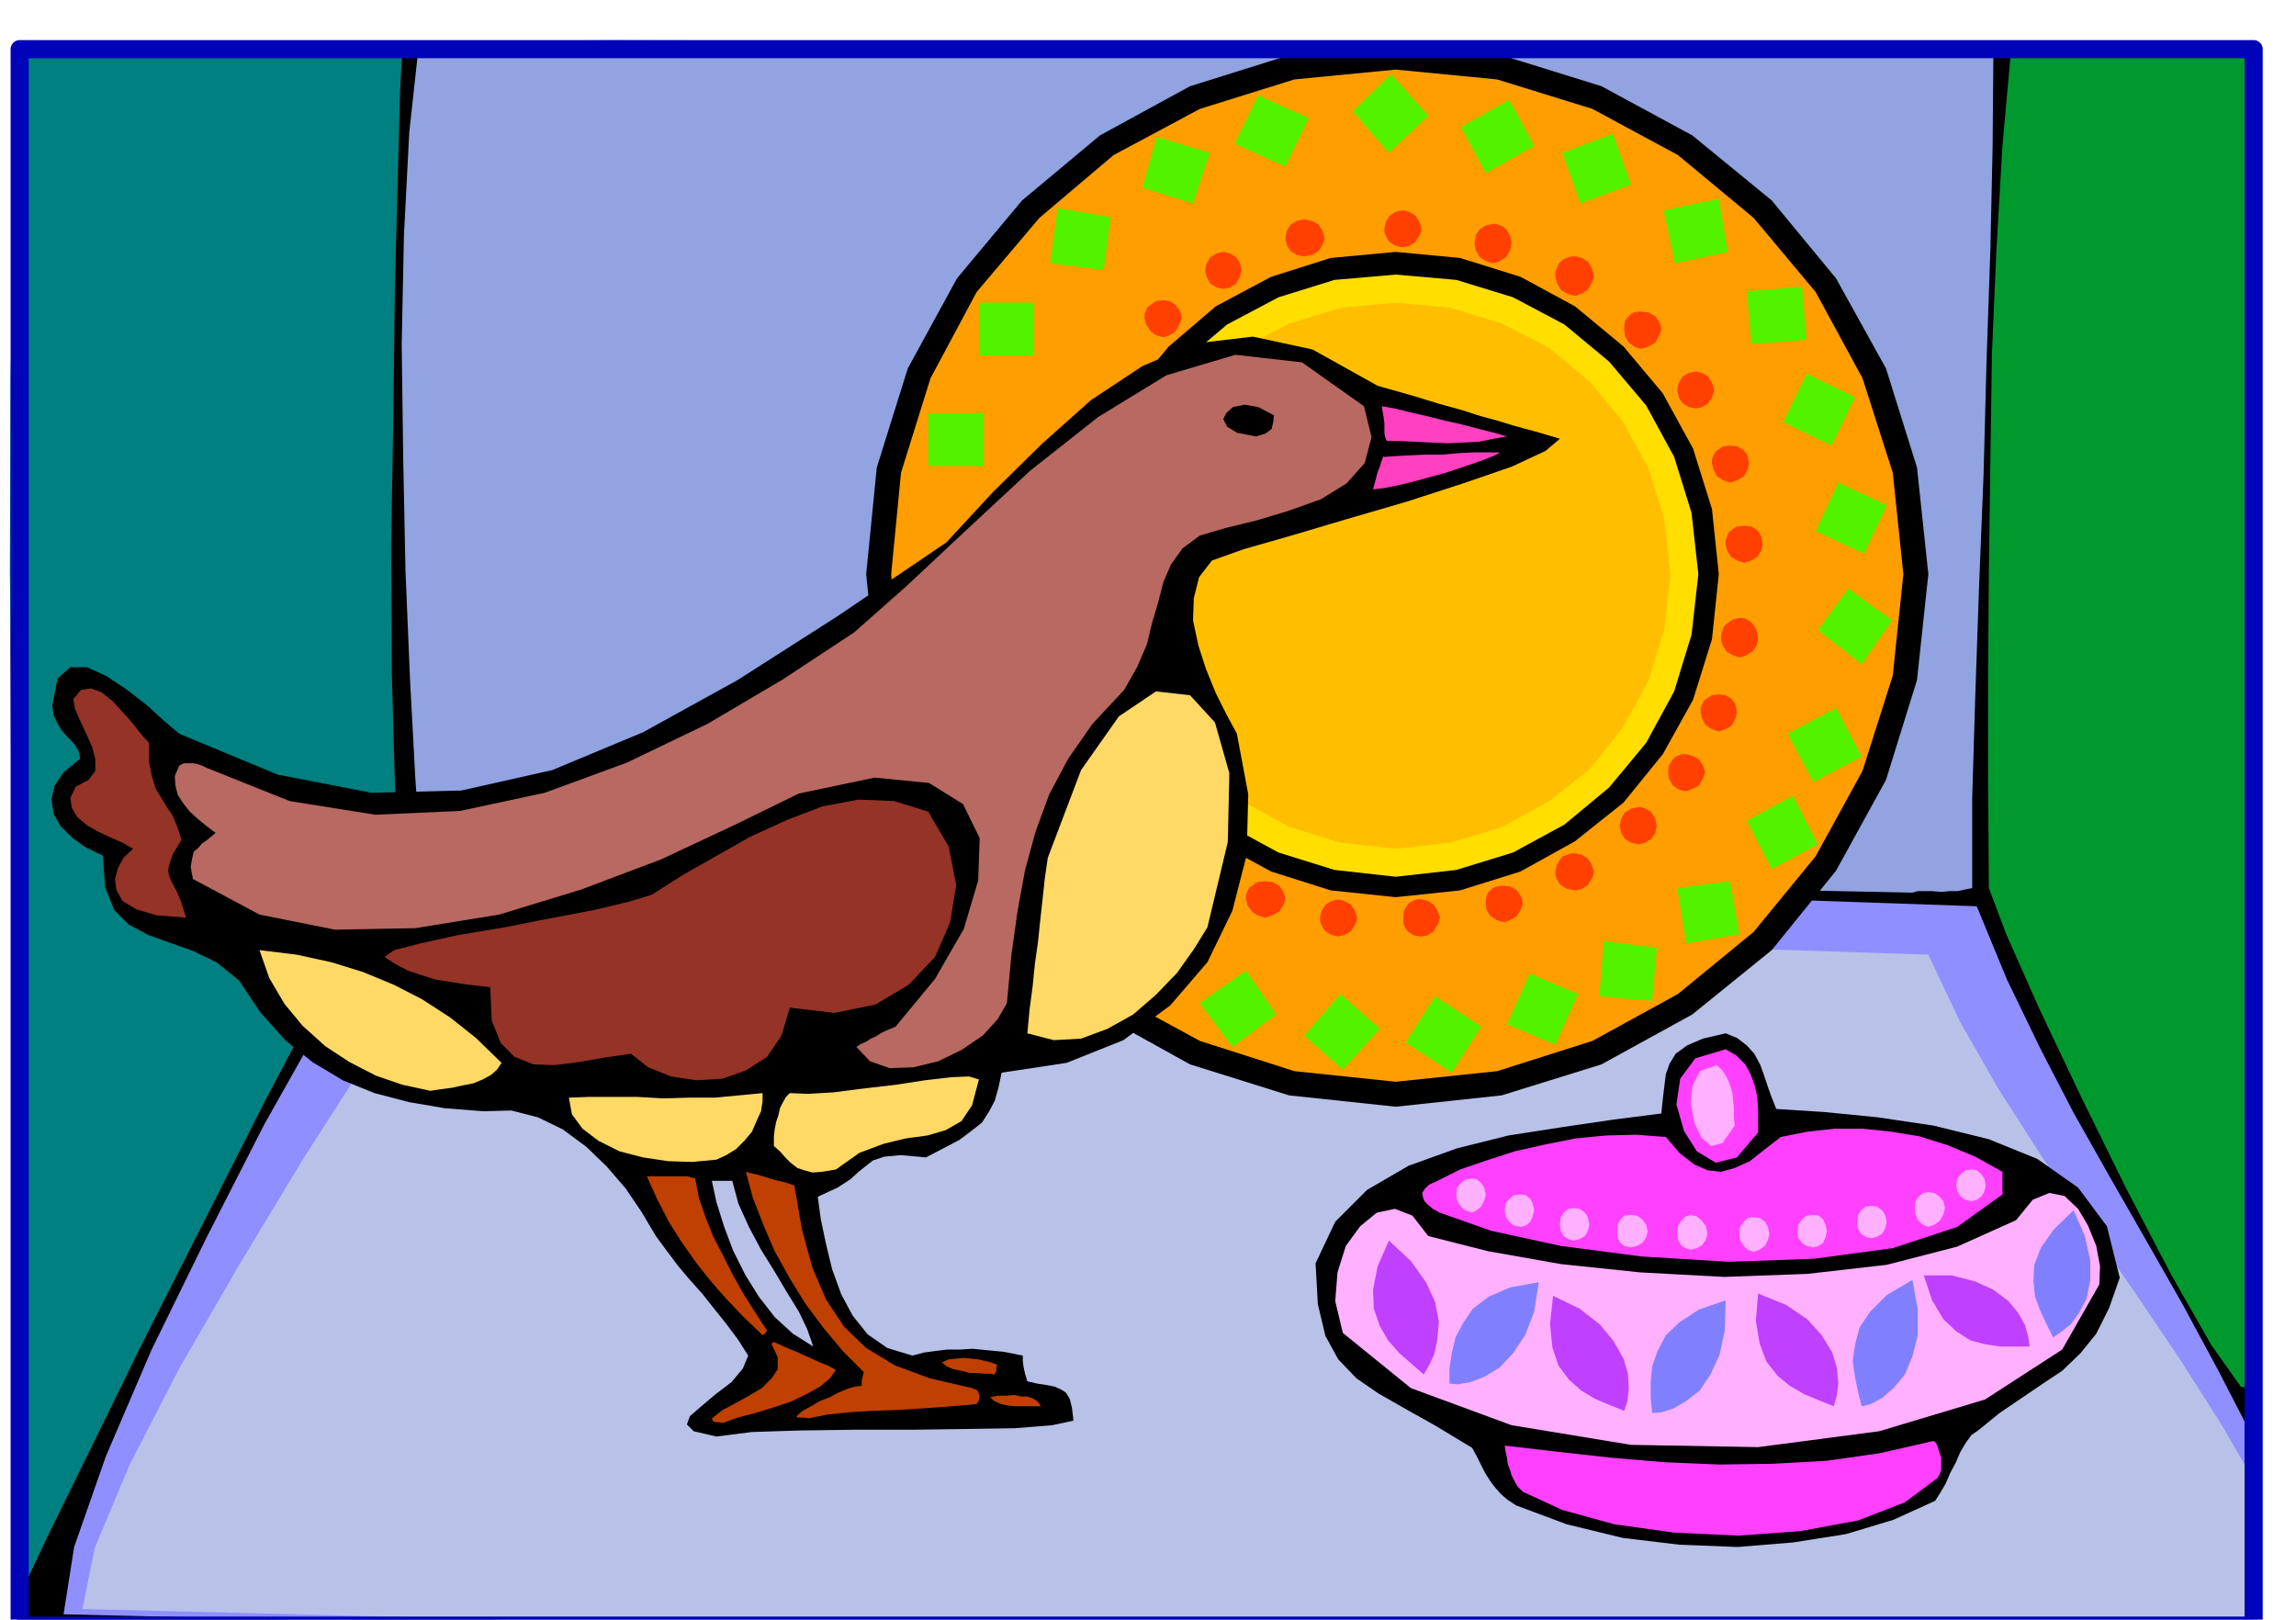
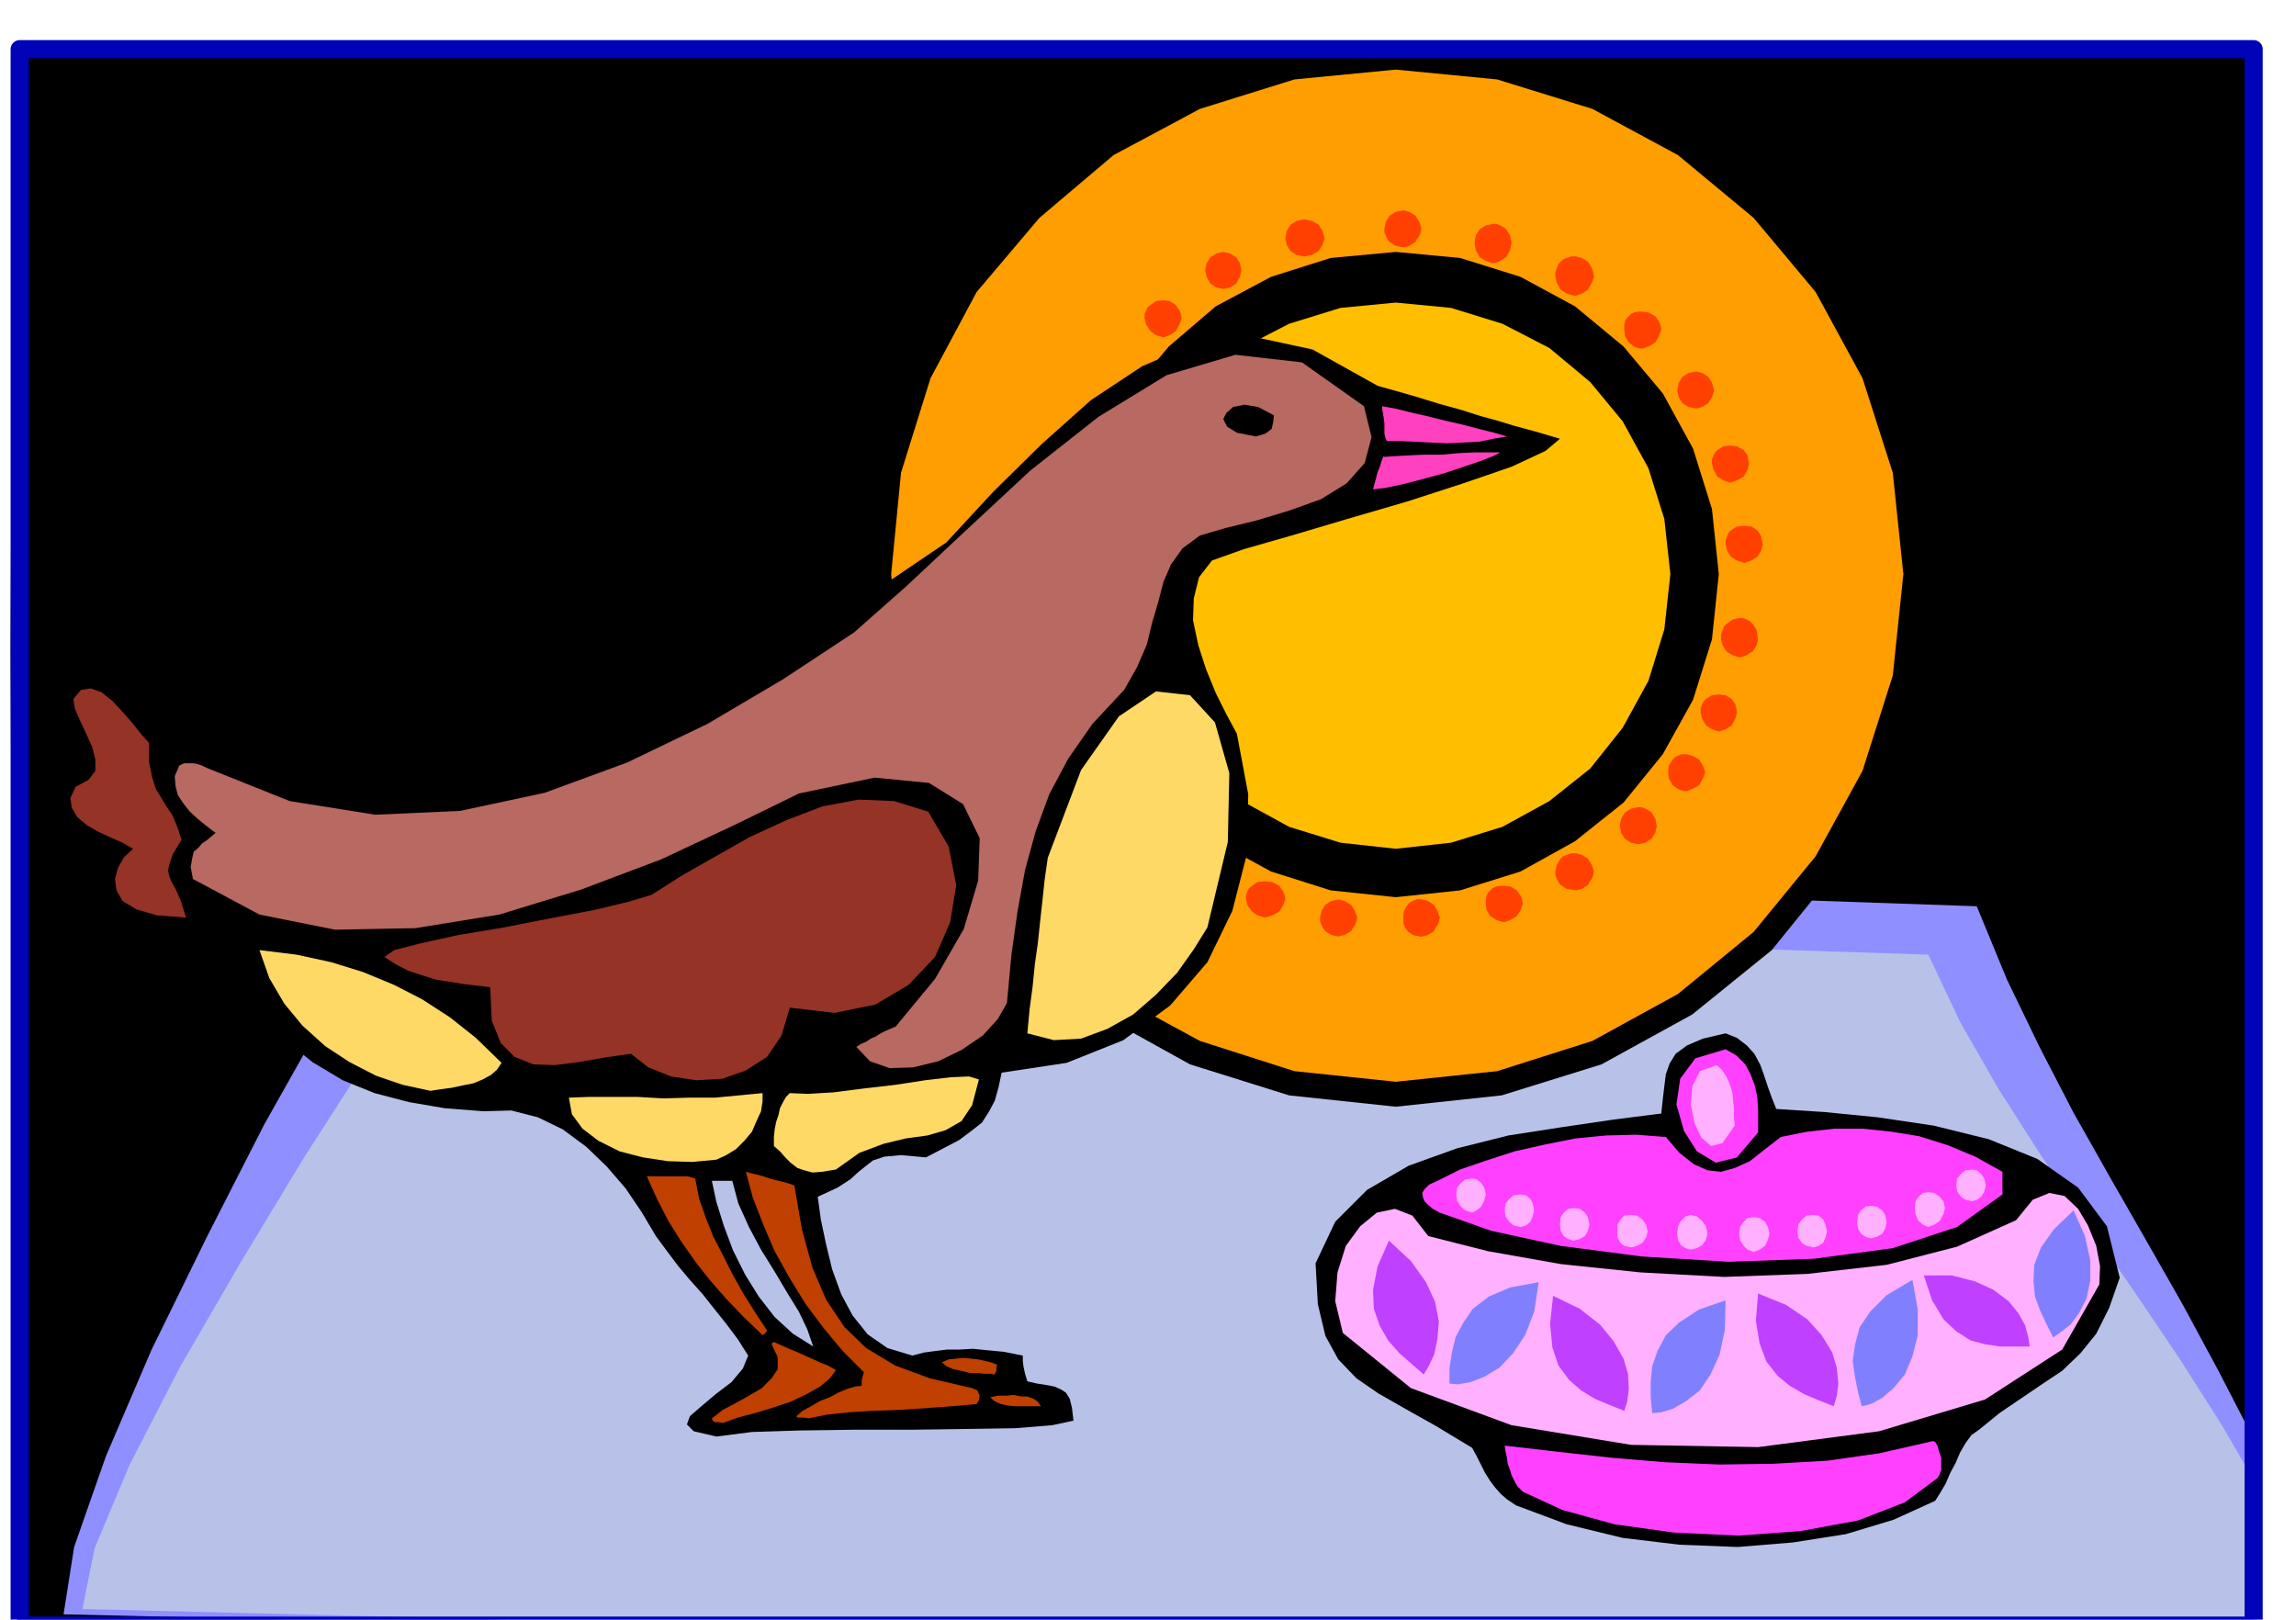
<svg xmlns="http://www.w3.org/2000/svg" fill-rule="evenodd" height="345.98" preserveAspectRatio="none" stroke-linecap="round" viewBox="0 0 3035 2141" width="490.455">
  <style>.brush1{fill:#000}.pen1{stroke:none}.brush10{fill:#ffb0ff}.brush11{fill:#ff40ff}.brush12{fill:#bf4000}.brush13{fill:#ffd966}.brush14{fill:#943326}.brush18{fill:#ff4000}</style>
  <path class="pen1 brush1" d="m23 2152-3-291-2-266-2-251-1-242-1-243 1-249 1-264 4-287 195 2 365 1 472-2 524-1 513-3 445-2h317l131 2-2 131v493l1 315v646l-1 284-1 227-127-3-333-1H962l-473 1-337 1-129 2z" />
  <path class="pen1" style="fill:#8f8fff" d="m84 2134 14-89 42-120 60-140 73-149 76-149 76-135 67-113 52-77 258 2 258 3 258 3 258 4 258 3 259 6 259 6 261 9 40 97 44 91 44 85 48 85 47 82 49 86 48 89 49 95 1 25 1 21-1 18v20l-1 24v75l3 58-323 4-376 3h-411l-421-1-412-4-380-5-327-6-251-6z" />
  <path class="pen1" style="fill:#b8c2e8" d="m109 2127 16-80 46-110 67-130 80-138 84-139 81-126 70-104 52-71 242 2 242 3 242 3 243 4 243 3 243 4 244 6 245 8 42 89 51 89 57 89 61 90 61 88 60 89 56 88 51 88-5 23-2 17-3 11v26l1 22 2 33 4 48-310 4-371 2-409-2-424-3-415-6-381-6-324-8-242-6z" />
-   <path class="pen1" style="fill:#00992e" d="m2629 1174-1-139V894l1-142 2-141 2-142 6-139 8-138 12-133 42-2 41-1h155l42 1 46 2v447l-2 224-2 225-3 222v443l4 218-20-5-39-55-53-93-59-113-61-124-55-116-43-97-23-61z" />
-   <path class="pen1" style="fill:teal" d="m36 2088-4-233-4-260-6-277-5-282-4-278 1-262 6-235L33 65l45-2 67-2 78-3 85-1 80-3 70 1h50l24 4-3 59-3 112-4 147-2 170-3 176 1 168 4 146 7 109-42 58-62 110-76 144-82 162-81 160-70 143-53 108-27 57z" />
-   <path class="pen1" style="fill:#91a3e0" d="m2528 1180-247-5-247-3-247-3-247-2-248-4-246-5-246-6-243-9-8-114-7-131-6-143-3-149-2-151 3-145 7-135 13-119 257-3 259 1 259 1 261 3 261 3 261 3 261 3 262 4-1 122-3 137-5 146-4 152-6 149-5 145-4 133v119l-10 2-9 2h-11l-11 1-12-1h-19l-7 2z" />
  <path class="pen1 brush1" d="m1845 59 140 14 132 41 120 65 105 86 85 103 66 119 41 131 15 141-15 140-41 132-66 120-85 105-105 85-120 66-132 41-140 15-141-15-131-41-119-66-103-85-86-105-65-120-41-132-14-140 14-141 41-131 65-119 86-103 103-86 119-65 131-41 141-14z" />
  <path class="pen1" style="fill:#ff9e00" d="m1845 92 134 13 126 39 113 61 100 83 82 98 62 114 40 125 14 134-14 134-40 126-62 113-82 100-100 82-113 62-126 40-134 14-134-14-125-40-114-62-98-82-83-100-61-113-39-126-13-134 13-134 39-125 61-114 83-98 98-83 114-61 125-39 134-13z" />
  <path class="pen1 brush1" d="m1845 333 85 8 80 25 72 39 64 53 52 62 40 73 25 80 9 86-9 86-25 80-40 72-52 64-64 51-72 40-80 25-85 9-86-9-79-25-73-40-62-51-52-64-38-72-25-80-8-86 8-86 25-80 38-73 52-62 62-53 73-39 79-25 86-8z" />
-   <path class="pen1" style="fill:#ffde00" d="m1845 363 80 7 75 23 68 36 59 49 49 58 37 68 23 74 9 81-9 80-23 75-37 68-49 59-59 49-68 37-75 23-80 9-81-9-74-23-68-37-58-49-49-59-36-68-23-75-7-80 7-81 23-74 36-68 49-58 58-49 68-36 74-23 81-7z" />
  <path class="pen1" style="fill:#ffbf00" d="m1845 400 73 7 68 21 62 32 54 45 43 52 34 62 21 67 8 73-8 73-21 68-34 62-43 54-54 43-62 34-68 21-73 8-73-8-68-21-62-34-53-43-45-54-33-62-21-68-7-73 7-73 21-67 33-62 45-52 53-45 62-32 68-21 73-7z" />
  <path class="pen1 brush1" d="m2802 1689-14 40-17 34-21 26-24 23-27 18-28 19-28 19-27 22-10 7-8 11-7 12-6 14-7 13-6 14-7 12-7 11-55 25-63 19-70 11-73 6-77-3-75-9-74-18-67-25-12-8-8-7-8-9-6-8-7-11-5-10-6-12-6-11-48-29-41-23-35-20-29-20-24-25-17-31-10-42-3-54 26-55 42-42 55-32 64-23 68-17 71-11 68-10 63-8 2-19 2-17 2-16 5-14 8-13 15-11 21-9 30-7 15 6 13 10 10 11 8 15 5 14 5 15 5 14 6 15 63 4 71 7 74 11 73 18 64 26 54 38 38 51 17 68z" />
  <path class="pen1 brush10" d="m2775 1698-49 86-102 66-140 42-160 21-168-3-158-26-133-49-90-73-10-42 3-38 11-35 19-26 22-18 24-5 23 9 21 27 79 20 96 17 105 11 111 6 110-4 105-12 93-24 78-35 22-27 22-9 20 4 18 17 13 22 11 27 5 27-1 24z" />
  <path class="pen1 brush11" d="m2647 1579-60 43-85 28-104 14-113 4-115-7-107-14-92-20-68-24-9-5-6-5-5-5-2-5-1-6 3-5 6-6 11-5 30-15 35-12 37-12 40-9 40-8 41-4 40-1 39 3 18 21 19 15 18 8 18 2 18-5 20-9 19-15 22-17 35-7 36-4h37l38 4 37 6 38 12 36 15 36 20v30zm-86 375-43 32-62 24-76 14-82 6-85-4-79-11-69-19-52-24-7-7-4-7-4-8-2-7-3-8-1-8-2-9-1-7 69 8 72 8 71 6 72 3 71-1 71-4 70-10 70-16 3 1 3 5 2 7 3 9v16l-2 6-3 5z" />
  <path class="pen1 brush11" d="m2324 1497-28 33-28 7-25-15-17-27-10-35 5-34 20-27 40-12 14 8 12 12 7 13 6 16 3 15 1 17v29z" />
  <path class="pen1 brush10" d="m2293 1488-16 23-15 4-13-11-9-19-5-25 2-24 10-20 22-8 7 6 6 9 4 9 4 12 1 11 1 11v11l1 11z" />
  <path class="pen1 brush1" d="m947 1899 47-6 63-2 72-1h76l73-1 64-1 49-4 28-6-2-17-3-12-5-8-6-4-9-4-10-2-13-2-13-3-3-10-2-9-1-8v-7l-25-5-21-2-20-2-17 1h-17l-16 2-15 2-15 4-33-10-26-18-20-25-15-28-12-33-8-33-7-33-4-30 26-12 17-11 11-10 10-8 9-7 15-5 22-2 33 3 23-12 21-11 16-12 14-11 9-14 8-15 5-18 4-19 86-13 75-30 62-46 49-57 33-68 19-74 2-80-15-80-14-26-14-28-13-32-10-31-7-33 1-29 7-28 17-22 42-15 63-18 74-22 79-23 74-24 64-22 45-21 19-16-34-10-26-7-23-7-22-6-25-8-29-8-36-11-46-13-86-48-79-17-76 9-70 30-68 45-65 58-64 63-62 67-143 97-133 85-125 69-120 50-120 27-119 3-124-24-130-54-19-16-23-21-27-21-27-18-26-12H93l-17 15-7 36 2 13 6 12 5 8 7 8 5 5 6 7 4 7 2 10-22 18-12 18-4 18 3 19 9 16 15 15 18 13 23 11 3 42 12 30 19 19 26 14 28 10 31 11 31 15 30 24 28 42 33 37 36 29 40 24 42 17 46 12 47 8 51 4 37-1 35 9 33 16 31 23 27 26 25 29 21 31 19 32 14 19 15 20 16 19 17 19 15 19 16 20 15 20 14 22-7 17-15 18-21 16-19 16-15 13-4 11 9 9 30 7zm128-119-27-17-24-22-21-27-18-29-16-32-12-32-10-32-6-28h27l8 30 14 31 16 30 18 29 16 27 16 26 11 23 8 23z" />
  <path class="pen1 brush12" d="m956 1881 19-7 23-6 23-7 24-8 21-10 18-10 13-11 8-11-11-6-10-4-11-5-9-4-11-5-10-4-11-5-9-4-2 1-1 2 8 17v16l-8 12-13 13-17 10-18 10-17 9-14 11 1 3 3 2h4l7 1z" />
  <path class="pen1 brush12" d="m1069 1875 24-5 29-3 31-2 32-1 30-2 30-2 25-2 21-2 3-5 1-6-3-7-7-3-56-13-46-17-38-23-29-28-24-36-18-42-14-51-10-58-9-3-7-2-9-2-7-2-9-3-7-2-9-2-7-2 9 34 14 36 15 35 20 36 21 34 24 32 25 30 28 28-1 3-1 4-1 4v7l-9 1-10 3-12 5-11 6-13 5-12 7-11 6-8 7v1l2 1h8l6 1zm307-16-4-6-6-4-8-3h-8l-10-2-10 1h-11l-10 2 5 5 9 4 9 2 10 1h34z" />
  <path class="pen1 brush12" d="m1315 1817 1-3 1-1v-4l1-5-8-3-8-2-9-2-9-1-11-1-9 1-10 1-9 4 6 5 9 4 10 2 12 3h10l9 1h8l6 1zm-307-52 3-2 3-4-17-26-15-24-14-25-12-24-13-25-10-25-9-26-5-26-10-3h-54l14 31 15 29 17 27 19 27 19 24 21 24 23 24 25 24z" />
  <path class="pen1 brush13" d="m1105 1546 31-22 32-12 29-7 29-4 24-7 21-12 14-21 9-34-13-4-24 1-34 4-39 6-43 5-39 5-34 2-24-1-5 5-4 7-4 8-2 9-3 9-2 10-1 10v12l8 7 7 8 7 7 9 7 9 3 11 3 13-1 18-3zm-158-13 13-6 13-8 11-11 10-12 6-14 6-13 2-13v-11l-31 3-32 3h-34l-34 1-35-2h-63l-27 1 4 22 14 19 21 16 28 14 31 8 33 5 32 1 32-3zm-378-91 13-2 15-2 14-3 15-3 12-5 11-6 8-7 6-9-34-33-34-27-37-24-37-19-41-17-42-13-46-10-49-6 13 37 20 34 24 29 30 27 32 21 35 18 35 12 37 8z" />
  <path class="pen1 brush14" d="m1044 1332 59 7 54-11 44-26 35-37 20-46 8-49-10-51-27-46-45-14-47-2-48 9-47 18-48 22-46 26-44 25-41 26-30 9-46 11-58 11-61 12-60 10-50 11-35 9-13 9 14 9 17 9 18 6 19 6 19 3 19 3 17 2 17 2 2 44 12 30 18 18 25 10 28 1 32-4 34-6 35-5 23 18 30 12 33 5 35-2 31-11 28-18 19-28 11-37z" />
  <path class="pen1" style="fill:#b86961" d="m1331 1326 6-64 8-57 10-55 14-51 18-49 25-47 32-46 42-45 17-30 13-30 7-29 8-27 7-27 10-23 15-21 23-17 34-10 41-10 43-13 42-15 34-21 24-27 9-34-10-41-82-58-88-10-91 27-90 55-90 71-85 79-79 74-69 61-94 62-100 59-106 51-109 40-112 24-112 5-113-18-110-44-6-3-6-2-5-1h-13l-6 3-6 14 1 13 3 12 8 12 8 10 11 10 11 9 12 9-6 5-6 5-6 4-5 6-6 5-2 9-2 11 3 16 88 47 100 20 106-2 111-18 108-33 106-40 96-45 86-42 100-21 72 7 45 28 22 45-2 56-19 64-38 66-52 63-7 3-7 3-6 3-6 4-7 3-6 4-7 3-6 4 18 19 26 9 31-1 33-8 31-15 28-19 20-22 12-21z" />
  <path class="pen1 brush13" d="m1596 1226 27-113 2-91-19-67-33-36-45-5-49 33-50 71-44 116-4 28-3 28-3 27-3 29-4 28-3 30-4 30-3 32 35 9 36-2 35-13 34-19 30-26 28-29 22-31 18-29z" />
  <path class="pen1 brush14" d="m246 1213-7-22-6-14-6-11-3-7-2-8 2-9 5-14 11-18-6-18-6-14-8-12-6-10-8-13-5-16-4-20v-25l-10-11-11-14-14-16-13-14-15-12-14-5-13 2-10 12 2 13 7 16 8 17 8 18 4 16v15l-9 12-17 9-7 15 2 13 7 12 13 11 14 8 17 8 16 7 14 8-12 11-8 14-4 15 2 15 8 14 18 11 27 8 39 3z" />
  <path class="pen1" d="M1983 598h-33l-22 1-22 2h-23l-21 1-19 1-13 1-1-1-1 2-2 5-2 7-3 7-2 8-2 7-2 8 16-2 24-5 27-7 29-8 27-9 23-8 15-6 7-4zm9-21-17-5-20-5-23-6-22-5-24-6-22-5-20-5-17-3v3l1 6 1 6 1 8v13l1 5 2 5h17l21 1 20 1 22 1 21-1 21-1 19-4 18-3z" style="fill:#ff40bf" />
  <path class="pen1 brush1" d="m1660 577 7-2 6-2 4-3 4-3 2-9 1-9-21-11-18-3-15 3-9 8-4 8 5 10 13 8 25 5z" />
-   <path class="pen1" d="m1398 275 70 12-9 70-71-9 10-73zm874-12-73 15 15 70 70-15-12-70zm-978 137h73v70h-73v-70zm1088-21-73 6 6 70 73-6-6-70zm70 146-64-31-31 64 64 31 31-64zm42 143-64-30-30 64 64 30 30-64zm7 152-58-42-40 55 58 45 40-58zm-40 180-34-64-64 34 34 64 64-34zm-58 116-33-64-61 33 33 64 61-33zm-104 119-12-70-70 9 12 73 70-12zm-115 88 6-70-70-9-6 73 70 6zm-128 58 30-67-64-27-30 67 64 27zm-137 37 39-61-61-40-39 61 61 40zm-144-4 49-54-52-46-48 55 51 45zm-146-30 58-43-40-58-61 43 43 58zm-402-838h73v70h-73v-70zm302-365 70 21-22 67-67-21 19-67zm603-4-67 25 24 67 67-25-24-67zm-469-51 67 30-31 64-67-30 31-64zm332 6-64 36 33 61 64-36-33-61zm-156-34 49 55-52 49-48-55 51-49z" style="fill:#52f200" />
  <path class="pen1 brush18" d="m1617 333 9 2 8 5 5 8 2 9-2 9-5 9-8 5-9 2-9-2-8-5-5-9-2-9 2-9 5-8 8-5 9-2zm356-37h5l5 2 4 2 4 3 5 8 2 10-2 10-5 9-4 2-4 3-5 2-5 1-9-3-8-5-5-9-2-10 2-10 5-8 8-5 9-2zm110 43 8 2 8 5 2 3 3 5 2 6 1 6-3 8-5 9-8 5-8 3-6-1-6-2-5-3-3-2-5-9-2-8v-6l2-6 2-5 3-3 3-3 5-2 6-2h6zm88 73 8 1 9 5 2 3 3 4 2 5 1 6-3 8-5 9-9 5-8 3-6-1-5-2-4-3-3-2-5-9-1-8v-6l1-5 2-4 3-3 3-3 4-2 5-1h6zm71 79 8 2 8 5 5 8 3 10-3 9-5 8-8 5-8 2-10-2-8-5-5-8-2-9 2-10 5-8 8-5 10-2zm45 98 9 1 9 5 2 3 3 4 1 5 1 6-2 8-5 9-9 5-9 3-9-3-8-5-5-9-2-8v-6l2-5 2-4 3-3 8-5 9-1zm19 106 9 1 8 5 2 3 3 5 1 5 1 6-2 8-5 8-8 5-9 3-10-3-8-5-5-8-2-8v-6l2-5 2-5 3-3 8-5 10-1zm-7 122h5l5 2 4 2 4 4 2 3 3 5 1 6 1 6-2 8-5 8-4 2-4 3-5 2-5 1-9-3-8-5-5-8-2-8v-6l2-6 2-5 3-3 8-6 9-2zm-27 101 9 1 8 5 2 3 3 4 1 5 1 6-2 8-5 9-8 5-9 3-9-3-8-5-5-9-2-8v-6l2-5 2-4 3-3 8-5 9-1zm-43 79 8 2 9 5 5 8 3 9-3 8-5 9-9 5-8 3-6-1-5-2-4-3-3-2-5-9-1-8 1-9 5-8 3-3 4-2 5-2h6zm-64 70h5l5 2 4 2 4 3 5 8 2 10-2 9-5 8-4 2-4 3-5 1-5 1-9-2-8-5-5-8-2-9 2-10 5-8 8-5 9-2zm-82 61 8 2 8 5 5 8 3 9-1 5-2 5-3 4-2 4-8 5-8 2-6-1-6-1-5-3-3-2-3-4-2-4-2-5v-5l2-9 5-8 3-3 5-2 6-2h6zm-94 43 8 1 8 5 2 3 3 4 2 5 1 6-3 8-5 8-8 5-8 3-6-1-5-2-5-3-3-2-5-8-1-8v-6l1-5 2-4 3-3 3-3 5-2 5-1h6zm-110 18 8 2 8 5 5 8 3 9-1 5-2 5-3 4-2 4-8 5-8 2-6-1-5-1-4-3-3-2-3-4-2-4-1-5v-5l1-9 5-8 3-3 4-2 5-2h6z" />
  <path class="pen1 brush18" d="m1879 1189 8 2 8 5 5 8 3 9-1 5-2 5-3 4-2 4-8 5-8 2-6-1-5-1-4-3-3-2-3-4-2-4-1-5v-5l1-9 5-8 3-3 4-2 5-2h6zm-110 0 8 2 9 5 5 8 3 9-1 5-2 5-3 4-2 4-9 5-8 2-9-2-8-5-3-4-2-4-2-5v-5l2-9 5-8 8-5 9-2zm-97-24 10 1 9 5 2 3 3 4 2 5 1 6-3 8-5 8-9 5-10 3-10-3-7-5-6-8-2-8v-6l2-5 2-4 4-3 7-5 10-1zm52-875 10 2 9 5 5 8 3 10-3 9-5 8-9 5-10 2-10-2-8-5-5-8-2-9 2-10 5-8 8-5 10-2zm131-12 8 2 8 5 5 8 3 9-1 5-2 5-3 4-2 4-8 5-8 2-10-2-8-5-3-4-2-4-2-5v-5l2-9 5-8 8-5 10-2zm-317 119 8 1 8 5 2 3 3 4 2 5 1 6-3 8-5 9-8 5-8 3-10-3-7-5-6-9-2-8v-6l2-5 2-4 4-3 7-5 10-1z" />
  <path class="pen1" d="m1882 1817-16-14-16-14-15-17-11-19-8-23-1-25 6-31 15-34 29 27 20 28 12 26 5 26-2 23-4 20-7 15-7 12zm542 42-20-8-19-8-19-11-16-13-15-19-9-24-5-30 3-36 37 15 28 19 19 21 14 23 6 20 2 21-2 16-4 14zm-277 6-20-8-19-8-18-11-16-14-14-19-8-24-3-31 4-37 35 17 27 21 18 22 13 23 6 20 1 20-2 17-4 12zm536-85h-39l-20-3-19-5-19-12-17-16-15-25-11-33h37l31 8 24 11 20 15 13 16 9 16 4 15 2 13z" style="fill:#bf40ff" />
  <path class="pen1" d="M1916 1829v-20l3-20 5-21 10-19 13-19 21-16 28-12 38-7-6 39-12 31-16 24-18 19-20 12-18 7-17 3-11-1zm545 30-5-19-4-20-3-21 3-21 6-23 14-21 22-22 34-20 7 39v34l-7 28-10 24-15 18-15 13-15 8-12 3zm-277 9-2-21v-20l2-21 7-20 11-21 18-17 26-17 35-12-1 39-7 33-12 26-14 21-18 14-17 10-16 5-12 1zm530-100-9-18-8-17-7-19-2-20 1-22 9-23 17-24 26-25 15 34 7 32v27l-5 24-10 19-11 15-13 10-10 7z" style="fill:#8080ff" />
  <path class="pen1 brush10" d="m1946 1558 6 1 6 5 4 6 2 9-2 8-4 8-6 5-6 3-9-3-6-5-5-8-1-8 1-9 5-6 6-5 9-1zm64 21 7 1 6 5 3 6 2 9-2 8-3 7-6 5-7 2-9-2-6-5-5-7-1-8 1-9 5-6 6-5 9-1zm70 18 8 1 7 5 4 6 2 10-2 8-4 7-7 4-8 2-7-2-6-4-4-7-1-8 1-10 4-6 6-5 7-1zm76 9 8 1 7 5 5 7 2 9-2 8-5 7-7 4-8 2-9-2-5-4-4-7v-17l4-7 5-5 9-1zm79 0 8 2 7 6 5 7 2 10-2 8-5 7-7 4-8 2-7-2-6-4-4-7-1-8 1-10 4-7 6-6 7-2zm83 3 8 1 7 5 4 7 2 9-2 8-4 8-7 5-8 3-8-3-5-5-5-8-1-8 1-9 5-7 5-5 8-1zm79-3 7 1 6 5 3 7 2 9-2 8-3 7-6 4-7 2-9-2-6-4-5-7-1-8 1-9 5-7 6-5 9-1zm76-12 8 1 7 5 4 6 2 10-2 8-4 7-7 4-8 2-7-2-6-4-4-7-1-8 1-10 4-6 6-5 7-1zm76-18 8 1 7 5 5 6 2 9-2 8-5 9-7 5-8 3-7-3-6-5-4-9-1-8 1-9 4-6 6-5 7-1zm58-30 6 1 6 5 4 6 2 9-2 8-4 7-6 4-6 2-9-2-6-4-5-7-1-8 1-9 5-6 6-5 9-1z" />
  <path fill="none" style="stroke:#0003b8;stroke-width:24;stroke-linejoin:round" d="M26 65h2953v2084H26V65" />
</svg>